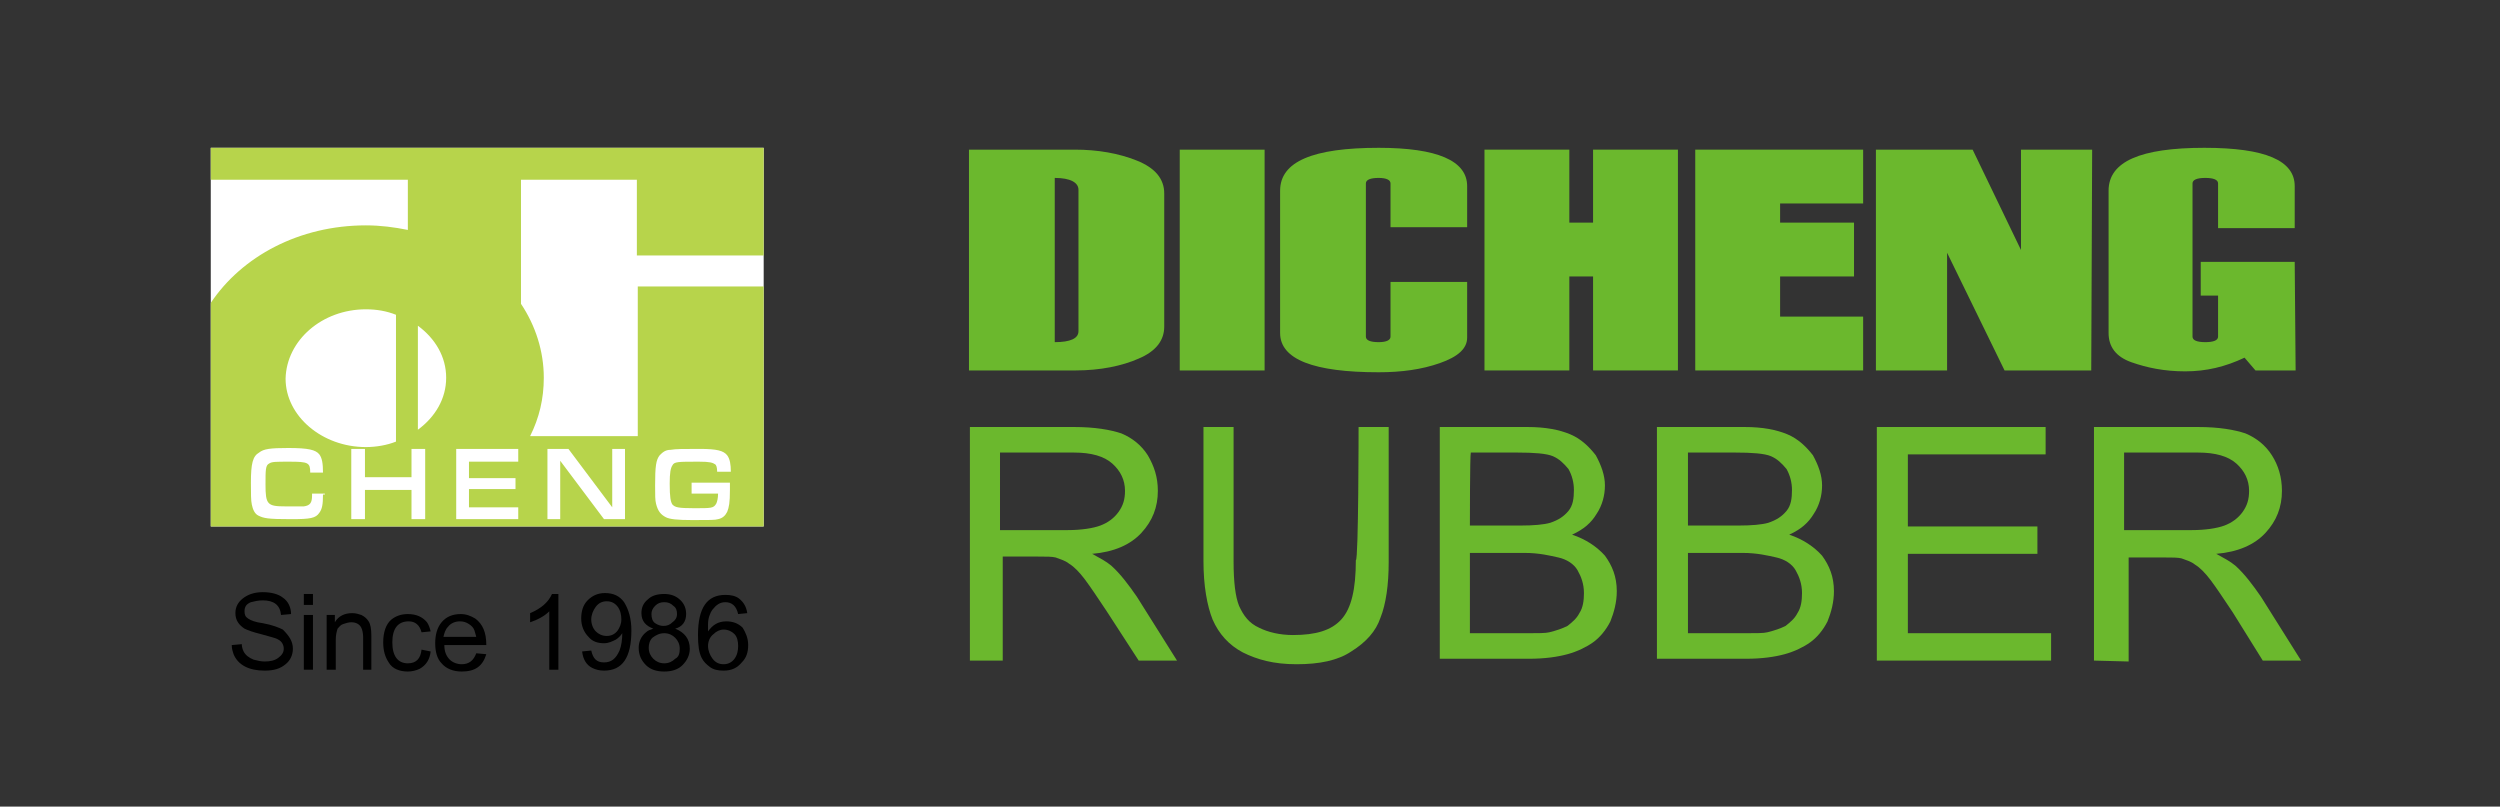
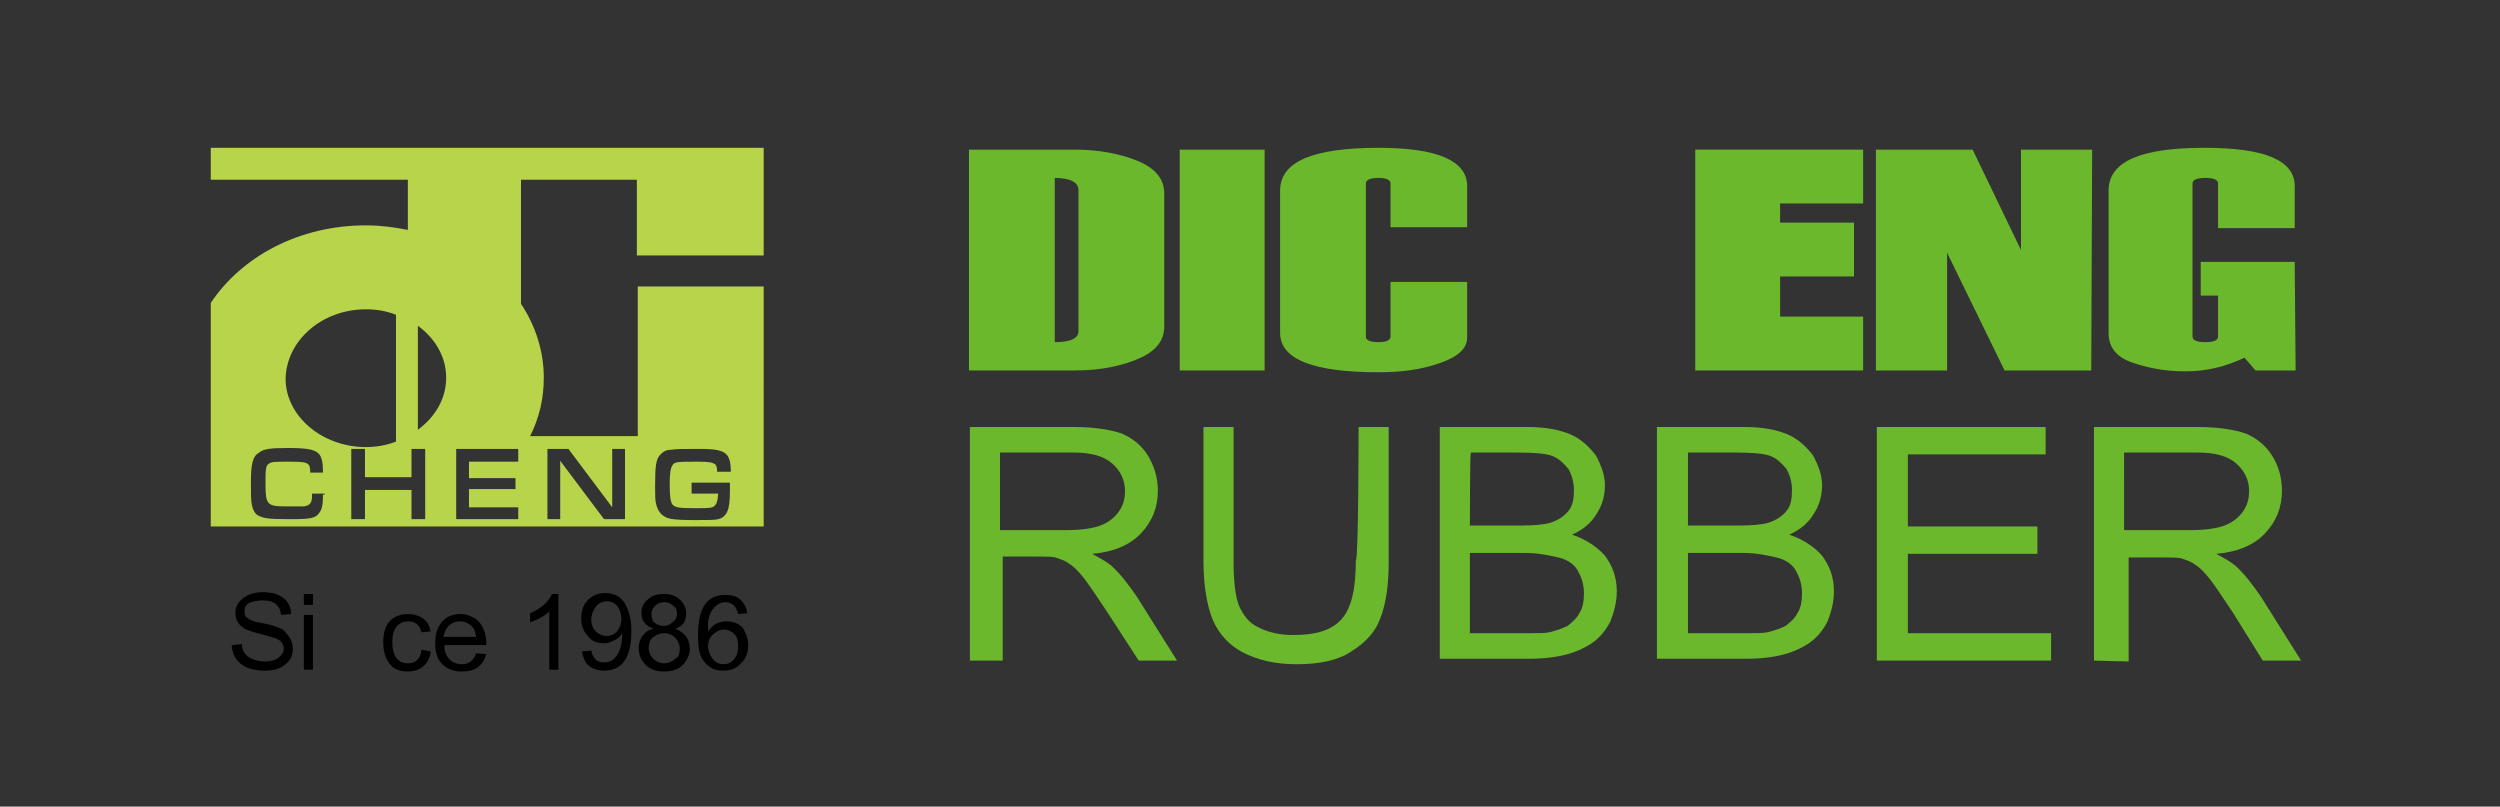
<svg xmlns="http://www.w3.org/2000/svg" version="1.1" id="圖層_1" x="0px" y="0px" viewBox="0 0 274 88.4" style="enable-background:new 0 0 274 88.4;" xml:space="preserve">
  <rect x="0" y="0" width="274" height="88.4" fill="#333333" stroke="none" />
  <style type="text/css">
	.st0{fill:#FFFFFF;}
	.st1{fill:#B7D44B;}
	.st2{fill:#6BB82D;}
</style>
  <g>
    <g>
-       <rect x="23.1" y="16.2" class="st0" width="60.6" height="41.5" />
-     </g>
+       </g>
    <g>
      <path class="st1" d="M83.7,28V16.2H23.1v3.5h21.6v5.5c-1.5-0.3-3-0.5-4.6-0.5c-7.3,0-13.6,3.4-17,8.5v24.5h60.6V31.4H69.9v16.4    H58.1c1-2,1.5-4.1,1.5-6.4c0-2.9-0.9-5.7-2.5-8.1V19.7h12.7V28H83.7z M72.3,49.9c0.3-0.3,0.6-0.6,1.2-0.6c0.6-0.1,1.3-0.1,3.2-0.1    c1.9,0,2.6,0.2,3,0.7c0.3,0.4,0.4,1,0.4,1.8h-1.5c0-0.5-0.1-0.7-0.2-0.8c-0.3-0.2-0.6-0.3-1.8-0.3c-2.3,0-2.7,0-2.9,0.4    c-0.2,0.3-0.3,0.8-0.3,2c0,1.5,0.1,2,0.3,2.3c0.3,0.3,0.6,0.4,2.4,0.4c1.9,0,2.1,0,2.4-0.5c0.1-0.2,0.2-0.6,0.2-1.1h-2.9v-1.2H80    v0.8c0,1.4-0.1,1.9-0.3,2.4c-0.2,0.4-0.5,0.7-1,0.8C78.4,57,77.8,57,75.9,57c-1.7,0-2.5-0.1-2.9-0.3c-0.6-0.3-0.9-0.7-1.1-1.5    c-0.1-0.4-0.1-0.9-0.1-2C71.8,51.1,71.9,50.4,72.3,49.9z M60,49.2h2.3l4.8,6.4v-6.4h1.4v7.7h-2.3l-4.8-6.4v6.4H60V49.2z     M40.1,33.9c1.2,0,2.3,0.2,3.3,0.6v13.9c-1,0.4-2.2,0.6-3.3,0.6c-4.8,0-8.8-3.4-8.8-7.5C31.4,37.3,35.3,33.9,40.1,33.9z     M35.4,54.2c0,1.1-0.1,1.6-0.4,2c-0.4,0.6-1,0.7-3.1,0.7c-2.6,0-3-0.1-3.6-0.4c-0.4-0.2-0.6-0.7-0.7-1.2c-0.1-0.4-0.1-1.3-0.1-2.4    c0-2.1,0.2-2.9,0.9-3.3c0.5-0.4,1.2-0.5,3.2-0.5c2.2,0,3,0.2,3.4,0.7c0.3,0.4,0.4,1,0.4,2H34c0-1.1-0.2-1.2-2.3-1.2    c-1.5,0-1.9,0-2.2,0.2c-0.4,0.2-0.4,0.7-0.4,2.3c0,2.2,0.2,2.4,2.2,2.4h2c0.7-0.1,0.9-0.4,0.9-1.2v-0.2h1.4v0.1H35.4z M46.6,56.9    h-1.5v-3.2H40v3.2h-1.5v-7.7H40v3.1h5.1v-3.1h1.5V56.9z M45.8,47.1V35.7c1.9,1.4,3.1,3.4,3.1,5.7C48.9,43.7,47.7,45.7,45.8,47.1z     M56.9,56.9H50v-7.7h6.8v1.4h-5.4v1.8h5.1v1.2h-5.1v2h5.4v1.3H56.9z" />
    </g>
    <g>
      <path d="M32.1,71.1c0,0.7-0.3,1.3-0.8,1.7c-0.6,0.5-1.3,0.7-2.3,0.7c-1.7,0-2.9-0.6-3.4-1.8c-0.1-0.3-0.2-0.6-0.2-1l1.1-0.1    c0,0.3,0.1,0.6,0.2,0.8c0.2,0.4,0.6,0.7,1.1,0.9c0.4,0.1,0.8,0.2,1.2,0.2c0.6,0,1.1-0.1,1.5-0.4s0.6-0.6,0.6-1s-0.2-0.8-0.6-1    c-0.3-0.2-0.9-0.3-1.9-0.6c-0.8-0.2-1.4-0.4-1.8-0.6c-0.6-0.4-1-0.9-1-1.7c0-0.7,0.3-1.2,0.8-1.6s1.2-0.7,2.2-0.7    c0.9,0,1.7,0.2,2.2,0.6c0.6,0.4,0.9,1.1,0.9,1.8l-1.1,0.1c-0.1-1.1-0.8-1.6-2-1.6c-0.5,0-0.9,0.1-1.3,0.2c-0.5,0.2-0.7,0.5-0.7,1    c0,0.4,0.1,0.6,0.4,0.8c0.3,0.2,0.8,0.4,1.6,0.5c1.1,0.2,1.8,0.5,2.2,0.7C31.7,69.7,32.1,70.3,32.1,71.1z" />
      <path d="M34.3,66.3h-1v-1.2h1V66.3z M34.3,73.4h-1v-6h1V73.4z" />
-       <path d="M40.8,73.4h-1v-3.6c0-0.4-0.1-0.8-0.2-1c-0.2-0.4-0.6-0.6-1.1-0.6c-0.3,0-0.6,0.1-0.9,0.2s-0.4,0.3-0.6,0.5    c-0.1,0.3-0.2,0.7-0.2,1.2v3.3h-1v-6h0.9v0.8l0,0c0.4-0.7,1.1-1,1.9-1c0.4,0,0.7,0.1,1,0.2c0.4,0.2,0.6,0.4,0.8,0.7    c0.2,0.3,0.3,0.8,0.3,1.6v3.7H40.8z" />
      <path d="M47.2,71.4c-0.1,0.9-0.5,1.5-1.2,1.9c-0.4,0.2-0.9,0.3-1.3,0.3c-0.9,0-1.7-0.3-2.1-1C42.2,72,42,71.3,42,70.4    c0-1.1,0.3-2,0.9-2.5c0.5-0.4,1.1-0.6,1.8-0.6c0.9,0,1.6,0.3,2.1,0.9c0.2,0.3,0.3,0.6,0.4,1l-1,0.1c-0.2-0.8-0.7-1.2-1.4-1.2    c-1.2,0-1.8,0.8-1.8,2.3s0.6,2.3,1.7,2.3c0.9,0,1.4-0.5,1.5-1.5L47.2,71.4z" />
      <path d="M53.3,70.7h-4.6c0,0.7,0.2,1.2,0.6,1.6c0.3,0.3,0.8,0.5,1.3,0.5c0.8,0,1.3-0.4,1.6-1.2l1.1,0.1c-0.4,1.3-1.2,1.9-2.7,1.9    c-0.9,0-1.7-0.3-2.2-0.9c-0.5-0.5-0.7-1.3-0.7-2.2c0-0.9,0.2-1.7,0.7-2.3c0.5-0.6,1.2-0.9,2.1-0.9c0.6,0,1.1,0.2,1.6,0.5    C52.9,68.4,53.3,69.3,53.3,70.7z M52.2,69.9c0-0.2-0.1-0.4-0.2-0.8c-0.1-0.3-0.3-0.5-0.6-0.7s-0.6-0.3-1-0.3c-0.5,0-1,0.2-1.3,0.6    c-0.3,0.3-0.4,0.7-0.5,1.1h3.6V69.9z" />
      <path d="M61.2,73.4h-1V67c-0.5,0.5-1.2,0.9-2.1,1.2v-1c1.2-0.5,2-1.2,2.4-2.1h0.7C61.2,65.1,61.2,73.4,61.2,73.4z" />
      <path d="M69.2,69.1c0,3-1,4.4-3,4.4c-0.5,0-0.9-0.1-1.3-0.3c-0.6-0.3-1-0.9-1.1-1.8l1-0.1c0.2,0.9,0.6,1.3,1.4,1.3    c0.8,0,1.3-0.4,1.7-1.3c0.2-0.5,0.3-1.2,0.3-1.9l0,0c-0.2,0.3-0.4,0.5-0.7,0.7c-0.4,0.2-0.8,0.4-1.3,0.4c-0.7,0-1.3-0.2-1.7-0.7    c-0.5-0.5-0.8-1.2-0.8-2s0.2-1.5,0.7-2c0.5-0.5,1.1-0.8,1.9-0.8c0.9,0,1.6,0.3,2.1,1C68.9,66.8,69.2,67.8,69.2,69.1z M68.1,67.9    c0-0.5-0.1-1-0.4-1.4s-0.7-0.6-1.2-0.6s-0.9,0.2-1.2,0.6s-0.5,0.9-0.5,1.4s0.2,1,0.5,1.3s0.7,0.5,1.2,0.5s0.9-0.2,1.2-0.6    C67.9,68.8,68.1,68.4,68.1,67.9z" />
      <path d="M75.6,71.1c0,0.7-0.3,1.3-0.8,1.8s-1.2,0.7-2,0.7c-0.8,0-1.5-0.2-2-0.7C70.3,72.4,70,71.8,70,71c0-0.7,0.3-1.3,0.8-1.7    c0.2-0.2,0.5-0.3,0.8-0.4l0,0c-0.8-0.3-1.3-0.8-1.3-1.7c0-0.6,0.2-1.1,0.7-1.5c0.4-0.4,1-0.6,1.8-0.6c0.7,0,1.3,0.2,1.8,0.7    c0.4,0.4,0.6,0.9,0.6,1.5c0,0.8-0.4,1.4-1.2,1.6l0,0C75,69.3,75.6,70,75.6,71.1z M74.5,71.1c0-0.5-0.2-0.9-0.5-1.2    c-0.3-0.3-0.7-0.5-1.2-0.5s-0.9,0.2-1.3,0.5c-0.3,0.3-0.4,0.7-0.4,1.1c0,0.5,0.2,0.9,0.5,1.2c0.3,0.3,0.7,0.5,1.2,0.5    s0.9-0.2,1.2-0.5C74.4,72,74.5,71.6,74.5,71.1z M74.2,67.3c0-0.4-0.1-0.7-0.4-0.9c-0.3-0.3-0.6-0.4-1-0.4s-0.7,0.1-1,0.4    s-0.4,0.6-0.4,0.9c0,0.4,0.1,0.8,0.4,1c0.3,0.2,0.6,0.3,0.9,0.3c0.4,0,0.7-0.1,1-0.4C74,68,74.2,67.7,74.2,67.3z" />
      <path d="M82,70.7c0,0.8-0.2,1.4-0.7,1.9c-0.5,0.6-1.1,0.9-2,0.9c-0.6,0-1.1-0.1-1.5-0.4s-0.7-0.6-0.9-1c-0.3-0.6-0.4-1.4-0.4-2.5    c0-3,1-4.4,3-4.4c0.6,0,1.1,0.1,1.5,0.4c0.5,0.4,0.8,0.9,0.9,1.6l-1,0.1c-0.2-0.9-0.7-1.3-1.4-1.3c-0.6,0-1,0.3-1.4,0.8    c-0.3,0.4-0.5,1-0.5,1.6c0,0.2,0,0.5,0,0.8l0,0c0.5-0.7,1.1-1.1,2-1.1c0.7,0,1.3,0.2,1.8,0.7C81.7,69.3,82,69.9,82,70.7z     M80.9,70.8c0-0.5-0.1-1-0.4-1.3S79.8,69,79.3,69c-0.4,0-0.8,0.2-1.1,0.5c-0.4,0.3-0.6,0.8-0.6,1.3s0.2,1,0.5,1.4s0.7,0.6,1.2,0.6    s0.9-0.2,1.2-0.6C80.8,71.8,80.9,71.3,80.9,70.8z" />
    </g>
  </g>
  <g>
    <g>
      <path class="st2" d="M106.2,40.6V16.4h11.6c2.5,0,4.8,0.4,6.8,1.2c2,0.8,3,2,3,3.6v14.6c0,1.5-0.9,2.7-2.8,3.5    c-1.8,0.8-4.2,1.3-6.9,1.3C117.9,40.6,106.2,40.6,106.2,40.6z M118.2,36.3V20.8c0-0.8-0.9-1.3-2.6-1.3v18    C117.3,37.5,118.2,37.1,118.2,36.3z" />
      <path class="st2" d="M138.6,40.6h-9.3V16.4h9.3V40.6z" />
      <path class="st2" d="M160.8,24.9h-8.4v-4.8c0-0.4-0.5-0.6-1.3-0.6c-0.9,0-1.4,0.2-1.4,0.6v16.8c0,0.4,0.5,0.6,1.4,0.6    c0.8,0,1.3-0.2,1.3-0.6v-6h8.4v6.1c0,1.2-1,2.1-3,2.8c-2,0.7-4.2,1-6.7,1c-7.1,0-10.8-1.4-10.8-4.3V20.9c0-3.2,3.6-4.7,10.8-4.7    c6.4,0,9.7,1.4,9.7,4.2C160.8,20.4,160.8,24.9,160.8,24.9z" />
      <path class="st2" d="M229.2,40.6h-9.5l-6.3-12.9v12.9h-7.8V16.4h10.6l5.3,11v-11h7.8L229.2,40.6L229.2,40.6z" />
      <path class="st2" d="M251.6,40.6h-4.4l-1.2-1.4c-2.1,1-4.2,1.5-6.5,1.5s-4.2-0.4-5.9-1c-1.7-0.6-2.5-1.7-2.5-3.2V20.9    c0-3.2,3.5-4.7,10.5-4.7c6.7,0,9.9,1.4,9.9,4.2V25h-8.4v-4.9c0-0.4-0.5-0.6-1.4-0.6s-1.4,0.2-1.4,0.6v16.8c0,0.4,0.5,0.6,1.4,0.6    s1.4-0.2,1.4-0.6v-4.5h-1.9v-3.7h10.3L251.6,40.6L251.6,40.6z" />
    </g>
    <g>
      <path class="st2" d="M106.3,72.4V46.8h11.4c2.3,0,4,0.3,5.2,0.7c1.2,0.5,2.2,1.3,2.9,2.4c0.7,1.2,1.1,2.4,1.1,3.9    c0,1.8-0.6,3.3-1.8,4.6c-1.2,1.3-3,2.1-5.4,2.3c0.9,0.5,1.5,0.8,2.1,1.3c1,0.9,1.9,2.1,2.8,3.4l4.4,7h-4.2l-3.5-5.4    c-1-1.5-1.8-2.7-2.4-3.5s-1.2-1.4-1.7-1.7c-0.5-0.4-1-0.5-1.5-0.7c-0.4-0.1-1-0.1-1.9-0.1h-3.9v11.4H106.3z M109.7,58.1h7.3    c1.5,0,2.8-0.2,3.6-0.5s1.5-0.8,2-1.5s0.7-1.4,0.7-2.3c0-1.2-0.5-2.2-1.4-3s-2.3-1.2-4.2-1.2h-8.1V58.1z" />
      <path class="st2" d="M148.9,46.8h3.3v14.8c0,2.5-0.3,4.6-0.9,6.1c-0.5,1.5-1.6,2.7-3.2,3.7c-1.5,1-3.5,1.4-6,1.4s-4.3-0.5-5.9-1.3    c-1.5-0.8-2.6-2-3.3-3.6c-0.6-1.5-1-3.7-1-6.4V46.8h3.3v14.7c0,2.3,0.2,3.9,0.6,4.9c0.5,1.1,1.1,1.9,2.2,2.4    c1,0.5,2.3,0.8,3.7,0.8c2.5,0,4.2-0.5,5.3-1.7c1.1-1.2,1.6-3.3,1.6-6.5C148.9,61.5,148.9,46.8,148.9,46.8z" />
      <path class="st2" d="M157.8,72.4V46.8h9.6c2,0,3.5,0.3,4.7,0.8c1.2,0.5,2.1,1.4,2.8,2.3c0.6,1.1,1,2.2,1,3.3    c0,1.1-0.3,2.2-0.9,3.1c-0.6,1-1.4,1.7-2.7,2.3c1.5,0.5,2.7,1.3,3.6,2.3c0.8,1.1,1.3,2.3,1.3,3.9c0,1.2-0.3,2.3-0.7,3.3    c-0.5,1-1.2,1.8-1.9,2.3c-0.7,0.5-1.7,1-2.8,1.3s-2.5,0.5-4.2,0.5H157.8z M161.1,57.6h5.5c1.5,0,2.6-0.1,3.3-0.3    c0.9-0.3,1.5-0.7,2-1.3c0.5-0.6,0.6-1.4,0.6-2.3c0-0.8-0.2-1.6-0.6-2.3c-0.5-0.6-1-1.1-1.7-1.4s-2.1-0.4-3.9-0.4h-5.1    C161.1,49.8,161.1,57.6,161.1,57.6z M161.1,69.4h6.4c1.1,0,1.9,0,2.3-0.1c0.8-0.2,1.4-0.4,2-0.7c0.5-0.4,1-0.8,1.3-1.4    c0.4-0.6,0.5-1.4,0.5-2.2c0-1-0.3-1.8-0.7-2.5s-1.2-1.2-2.1-1.4s-2.1-0.5-3.7-0.5h-6L161.1,69.4L161.1,69.4z" />
      <path class="st2" d="M181.6,72.4V46.8h9.6c2,0,3.5,0.3,4.7,0.8c1.2,0.5,2.1,1.4,2.8,2.3c0.6,1.1,1,2.2,1,3.3    c0,1.1-0.3,2.2-0.9,3.1c-0.6,1-1.4,1.7-2.7,2.3c1.5,0.5,2.7,1.3,3.6,2.3c0.8,1.1,1.3,2.3,1.3,3.9c0,1.2-0.3,2.3-0.7,3.3    c-0.5,1-1.2,1.8-1.9,2.3s-1.7,1-2.8,1.3s-2.5,0.5-4.2,0.5H181.6z M185,57.6h5.5c1.5,0,2.6-0.1,3.3-0.3c0.9-0.3,1.5-0.7,2-1.3    c0.5-0.6,0.6-1.4,0.6-2.3c0-0.8-0.2-1.6-0.6-2.3c-0.5-0.6-1-1.1-1.7-1.4c-0.7-0.3-2.1-0.4-3.9-0.4H185C185,49.8,185,57.6,185,57.6    z M185,69.4h6.4c1.1,0,1.9,0,2.3-0.1c0.8-0.2,1.4-0.4,2-0.7c0.5-0.4,1-0.8,1.3-1.4c0.4-0.6,0.5-1.4,0.5-2.2c0-1-0.3-1.8-0.7-2.5    s-1.2-1.2-2.1-1.4s-2.1-0.5-3.7-0.5h-6L185,69.4L185,69.4z" />
      <path class="st2" d="M205.7,72.4V46.8h18.5v3h-15.1v7.9h14.2v3h-14.2v8.7h15.7v3L205.7,72.4L205.7,72.4z" />
      <path class="st2" d="M229.5,72.4V46.8h11.4c2.3,0,4,0.3,5.2,0.7c1.2,0.5,2.2,1.3,2.9,2.4s1.1,2.4,1.1,3.9c0,1.8-0.6,3.3-1.8,4.6    c-1.2,1.3-3,2.1-5.4,2.3c0.9,0.5,1.5,0.8,2.1,1.3c1,0.9,1.9,2.1,2.8,3.4l4.4,7h-4.2l-3.3-5.3c-1-1.5-1.8-2.7-2.4-3.5    s-1.2-1.4-1.7-1.7c-0.5-0.4-1-0.5-1.5-0.7c-0.4-0.1-1-0.1-1.9-0.1h-3.9v11.4L229.5,72.4L229.5,72.4z M232.9,58.1h7.3    c1.5,0,2.8-0.2,3.6-0.5c0.8-0.3,1.5-0.8,2-1.5s0.7-1.4,0.7-2.3c0-1.2-0.5-2.2-1.4-3s-2.3-1.2-4.2-1.2h-8.1V58.1z" />
    </g>
-     <polygon class="st2" points="174.6,16.4 174.6,24.4 172,24.4 172,16.4 162.7,16.4 162.7,40.6 172,40.6 172,30.3 174.6,30.3    174.6,40.6 183.9,40.6 183.9,16.4  " />
    <polygon class="st2" points="204.2,22.3 204.2,16.4 203.9,16.4 203.9,16.4 185.8,16.4 185.8,40.6 189.2,40.6 204,40.6 204.2,40.6    204.2,34.7 195.1,34.7 195.1,30.3 203.2,30.3 203.2,24.4 195.1,24.4 195.1,22.3  " />
  </g>
</svg>